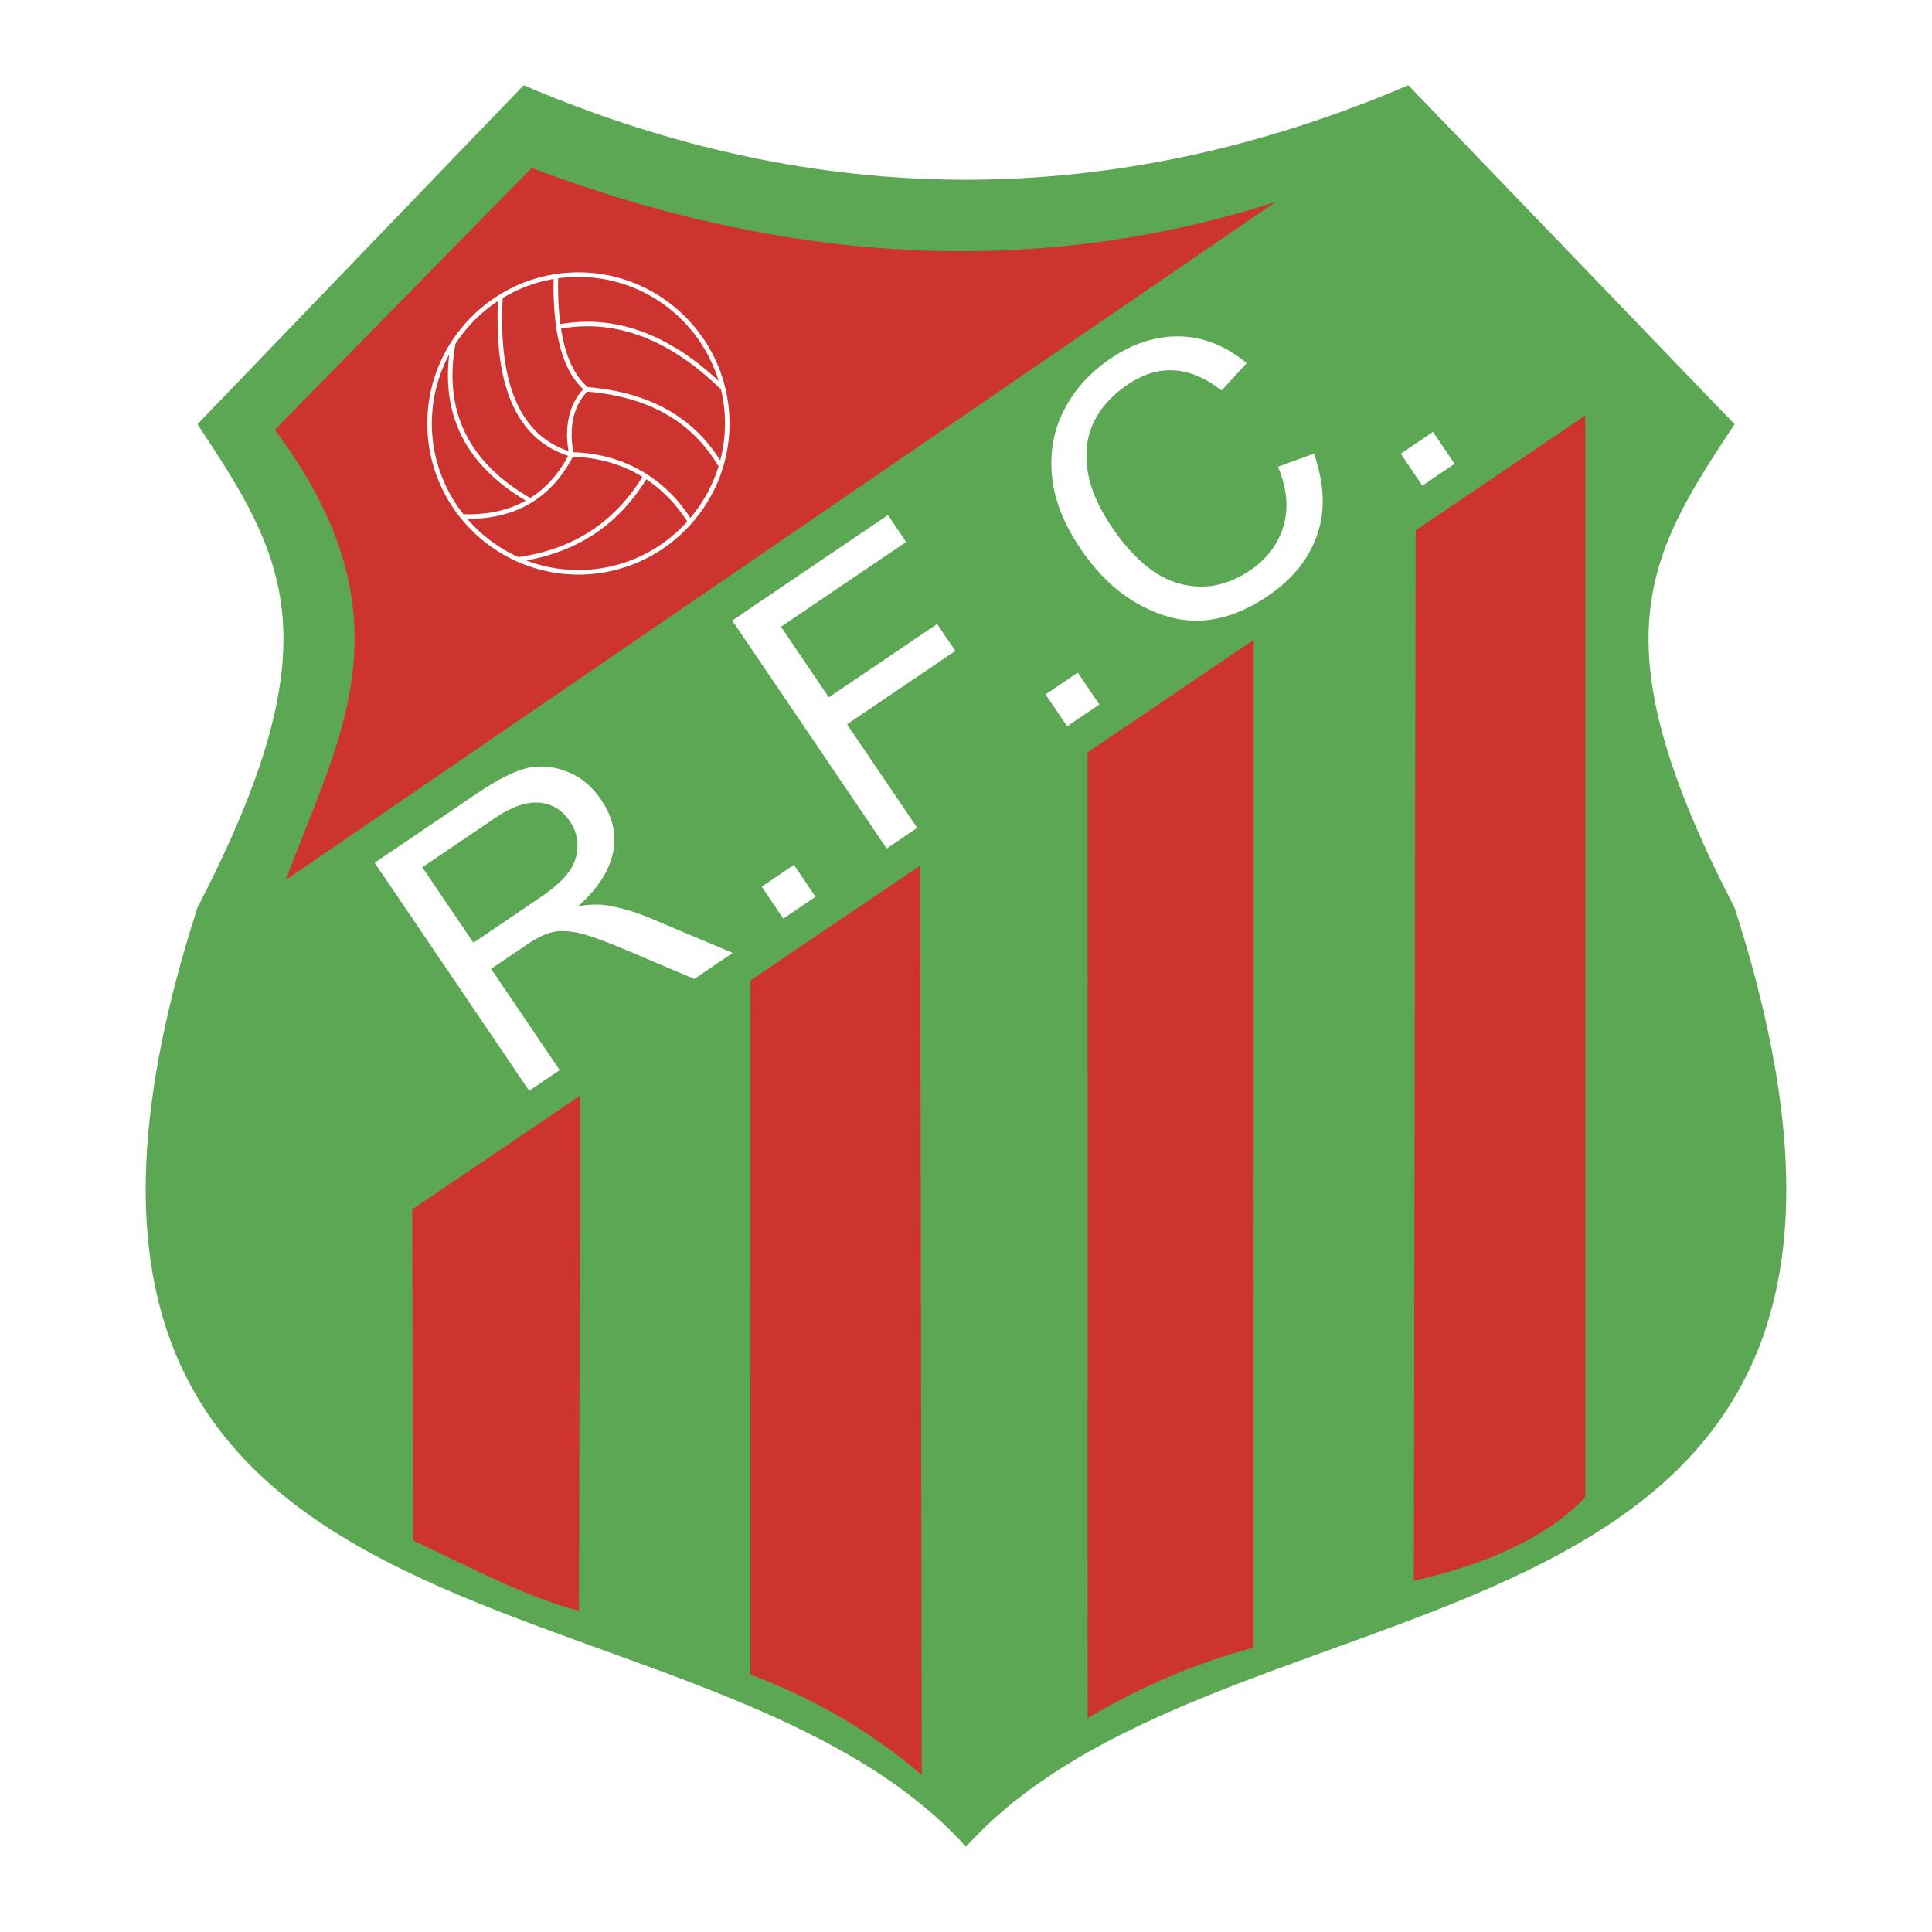
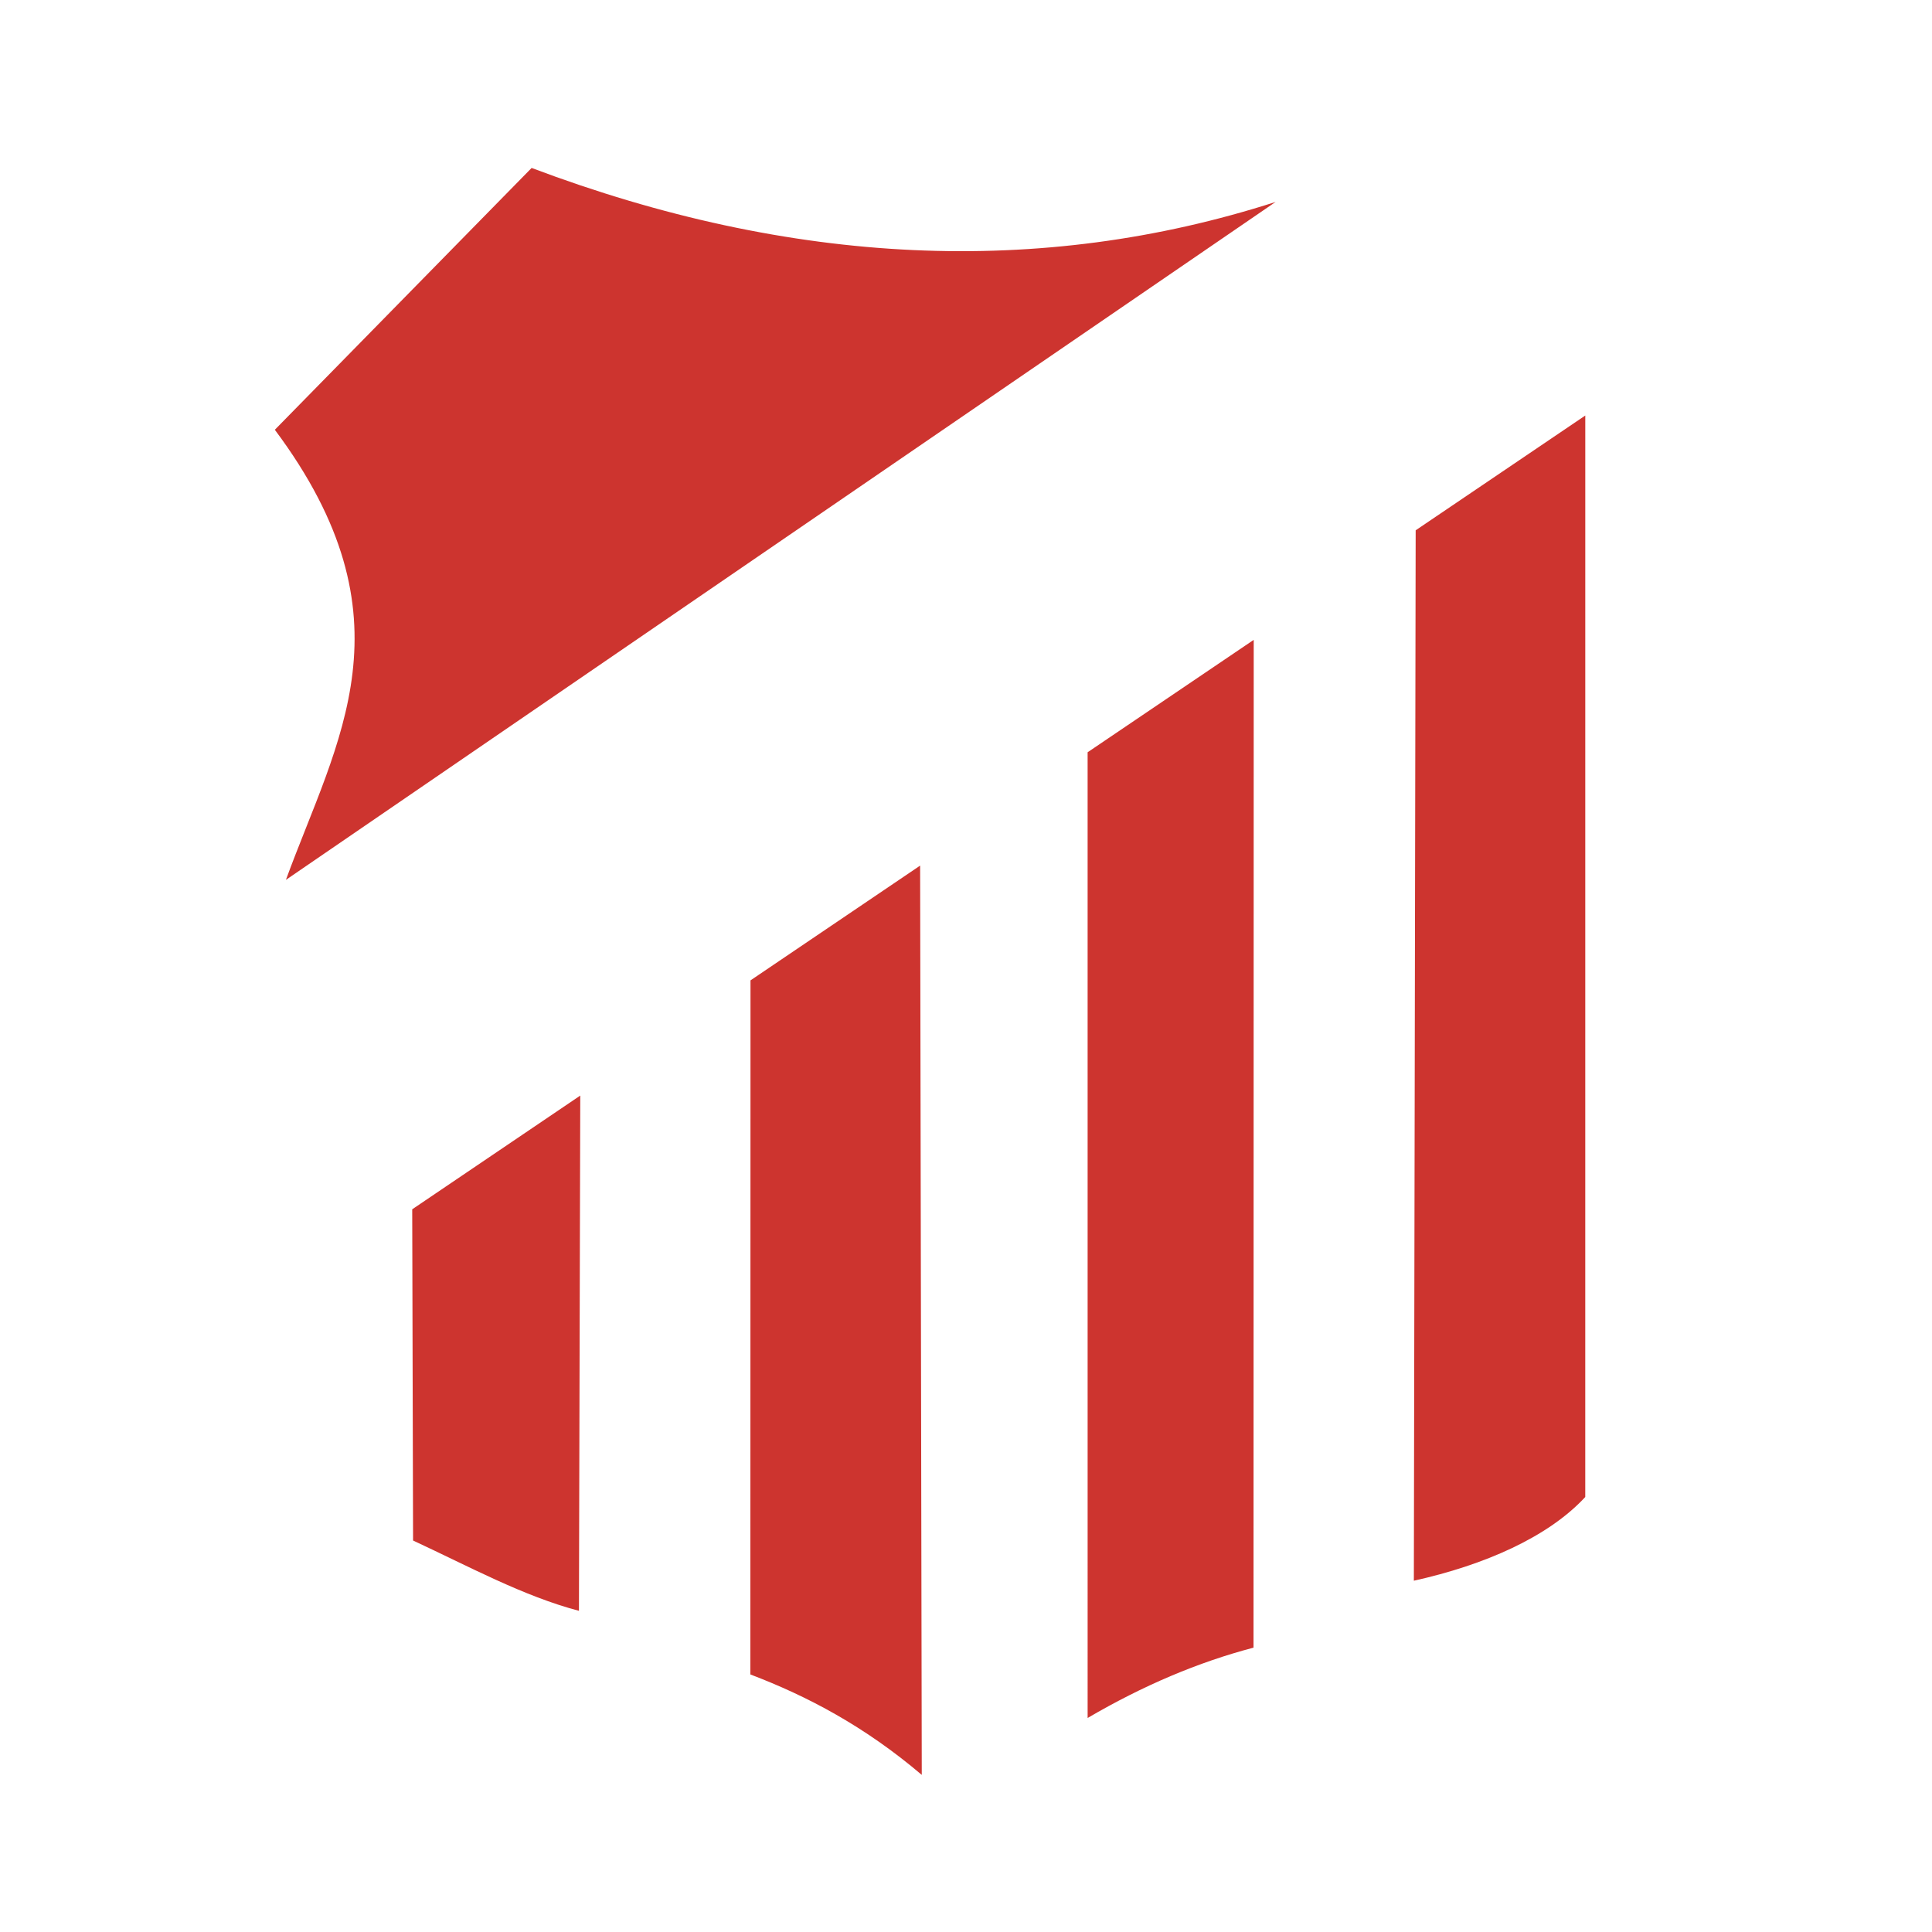
<svg xmlns="http://www.w3.org/2000/svg" width="2500" height="2500" viewBox="0 0 192.756 192.756">
  <path fill-rule="evenodd" clip-rule="evenodd" fill="#fff" d="M0 0h192.756v192.756H0V0z" />
-   <path d="M19.699 42.323L52.246 8.504c29.421 12.567 58.842 12.567 88.264 0l32.547 33.819c-8.826 13.306-13.791 21.622 0 48.233 25.377 78.727-49.648 63.758-76.679 93.695-27.031-29.937-102.056-14.968-76.679-93.694 13.79-26.612 8.826-34.928 0-48.234z" fill-rule="evenodd" clip-rule="evenodd" fill="#5ba753" />
  <path d="M27.421 42.878l25.62-26.122c25.935 9.779 50.755 10.937 74.228 3.391L28.525 87.785c5.123-13.99 12.964-26.072-1.104-44.907zM41.127 120.652l16.766-11.346-.131 51.406c-5.517-1.447-11.033-4.453-16.55-7.014l-.085-33.046zM74.878 97.812l16.923-11.45.164 90.718c-5.701-4.844-11.401-7.85-17.102-10.02l.015-69.248zM108.512 75.054l16.572-11.214-.02 100.546c-5.518 1.447-11.033 3.787-16.551 7.016l-.001-96.348zM141.242 52.908l16.922-11.451-.002 107.899c-3.707 4.008-10.072 6.793-17.102 8.352l.182-104.8z" fill-rule="evenodd" clip-rule="evenodd" fill="#cd342f" />
-   <path d="M52.795 108.828l-15.414-22.75 10.207-6.915c2.138-1.448 3.851-2.3 5.158-2.567 1.3-.263 2.612-.115 3.933.427 1.325.548 2.42 1.475 3.304 2.777 1.162 1.717 1.557 3.481 1.173 5.295s-1.533 3.581-3.44 5.299c1.136-.167 2.074-.191 2.805-.069 1.498.253 2.952.682 4.359 1.281l8.217 3.468-3.832 2.596-6.268-2.662c-2.442-1.042-4.186-1.686-5.228-1.915-1.042-.229-1.922-.259-2.635-.101-.719.163-1.592.592-2.612 1.283l-3.524 2.389 6.844 10.1-3.047 2.064zm-5.562-14.771l6.552-4.439c1.425-.965 2.414-1.844 2.969-2.629.552-.776.843-1.614.865-2.511.032-.896-.226-1.741-.764-2.535-.779-1.149-1.807-1.767-3.083-1.86-1.269-.099-2.727.41-4.361 1.518l-7.277 4.93 5.099 7.526zM78.15 91.65l-2.157-3.183 3.217-2.179 2.157 3.184-3.217 2.178zm10.317-6.99L73.054 61.91l15.535-10.525 1.819 2.686-12.488 8.46 4.773 7.045 10.801-7.318 1.819 2.686-10.801 7.318 7.001 10.334-3.046 2.064zm18-12.195l-2.156-3.184 3.217-2.179 2.156 3.184-3.217 2.179zM127.51 46.57l3.582-1.314c1.051 3.014 1.158 5.722.316 8.125-.84 2.408-2.477 4.429-4.902 6.072-2.131 1.443-4.238 2.261-6.322 2.437-2.088.186-4.238-.328-6.463-1.542-2.229-1.203-4.201-3.074-5.92-5.611-1.693-2.5-2.646-4.947-2.852-7.334-.215-2.389.205-4.583 1.254-6.584s2.588-3.685 4.615-5.059c2.223-1.506 4.512-2.238 6.867-2.196 2.363.038 4.592.932 6.703 2.669l-2.514 2.724c-3.166-2.477-6.293-2.669-9.365-.587-1.537 1.041-2.648 2.258-3.342 3.656-.695 1.397-.92 2.995-.676 4.792.238 1.802 1.061 3.733 2.453 5.789 2.111 3.115 4.367 4.994 6.775 5.634 2.408.641 4.74.196 6.99-1.327 1.654-1.121 2.77-2.572 3.322-4.346.563-1.778.383-3.775-.521-5.998zm14.4 1.882l-2.156-3.184 3.217-2.179 2.156 3.184-3.217 2.179z" fill-rule="evenodd" clip-rule="evenodd" fill="#fff" />
-   <path d="M57.708 27.173c4.152 0 7.921 1.693 10.653 4.424a15.037 15.037 0 0 1 4.424 10.651v.002c0 4.151-1.693 7.921-4.424 10.652a15.033 15.033 0 0 1-10.651 4.424h-.002a15.031 15.031 0 0 1-10.652-4.424 15.035 15.035 0 0 1-4.424-10.651v-.001c0-4.152 1.693-7.921 4.424-10.652s6.5-4.425 10.652-4.425zm-1.8 5.165c2.793-.484 5.537-.225 8.23.778 2.569.956 5.091 2.587 7.564 4.895a14.656 14.656 0 0 0-3.663-6.093 14.58 14.58 0 0 0-10.331-4.291h-.001c-.685 0-1.358.048-2.018.14-.032 1.703.04 3.227.219 4.571zm16.01 6.462a.22.22 0 0 1-.103-.057c-2.566-2.479-5.178-4.213-7.835-5.203-2.622-.976-5.291-1.227-8.008-.754.104.668.235 1.289.394 1.863.494 1.782 1.253 3.107 2.28 3.976 3.009.251 5.636.975 7.862 2.207 2.178 1.206 3.967 2.897 5.349 5.108.309-1.179.474-2.417.474-3.69v-.001c0-1.188-.143-2.343-.413-3.449zm-.213 7.679a.226.226 0 0 1-.104-.09c-1.358-2.248-3.136-3.956-5.312-5.161-2.169-1.201-4.741-1.906-7.698-2.15-.987 1-1.525 2.449-1.558 4.118a8.67 8.67 0 0 0 .041 1.027c.029.294.073.594.131.897.667.021 1.321.083 1.959.183.688.108 1.35.26 1.982.453 3.257.991 5.893 3.077 7.73 5.914a14.625 14.625 0 0 0 2.829-5.191zm-3.131 5.538a.207.207 0 0 1-.048-.054c-1.077-1.674-2.438-3.08-4.046-4.144-1.428 2.315-3.19 4.157-5.287 5.524-1.945 1.268-4.175 2.125-6.69 2.569 1.619.62 3.374.96 5.205.96h.002a14.578 14.578 0 0 0 10.864-4.855zM51.708 55.58l.008-.001c2.747-.392 5.158-1.264 7.231-2.616 2.039-1.329 3.755-3.125 5.15-5.389a13.284 13.284 0 0 0-3.082-1.383 14.095 14.095 0 0 0-1.92-.44 15.282 15.282 0 0 0-1.94-.176c-1.111 2.107-2.566 3.678-4.364 4.71-1.74.999-3.797 1.492-6.17 1.479a14.683 14.683 0 0 0 5.087 3.816zm-5.468-4.277h.011c2.403.066 4.473-.386 6.21-1.356-3.068-1.814-5.229-4.017-6.48-6.608-1.135-2.349-1.521-5.011-1.16-7.985a14.512 14.512 0 0 0-1.734 6.895v.001a14.534 14.534 0 0 0 3.153 9.053zm-.805-16.985a.071.071 0 0 1-.003.021c-.591 3.324-.272 6.259.958 8.803 1.23 2.547 3.376 4.712 6.438 6.495a.222.222 0 0 1 .065.056c1.541-.968 2.807-2.373 3.799-4.214-2.538-.825-4.391-2.53-5.56-5.117-1.163-2.572-1.644-6.015-1.444-10.328a14.736 14.736 0 0 0-4.253 4.284zm4.722-4.581c-.235 4.392.227 7.872 1.387 10.439 1.097 2.428 2.824 4.039 5.18 4.836a10.39 10.39 0 0 1-.102-.745 9.087 9.087 0 0 1-.045-1.081c.035-1.745.593-3.272 1.619-4.354-1.018-.926-1.773-2.281-2.267-4.062-.512-1.849-.744-4.16-.696-6.933a14.552 14.552 0 0 0-5.076 1.9z" fill="#fff" />
</svg>